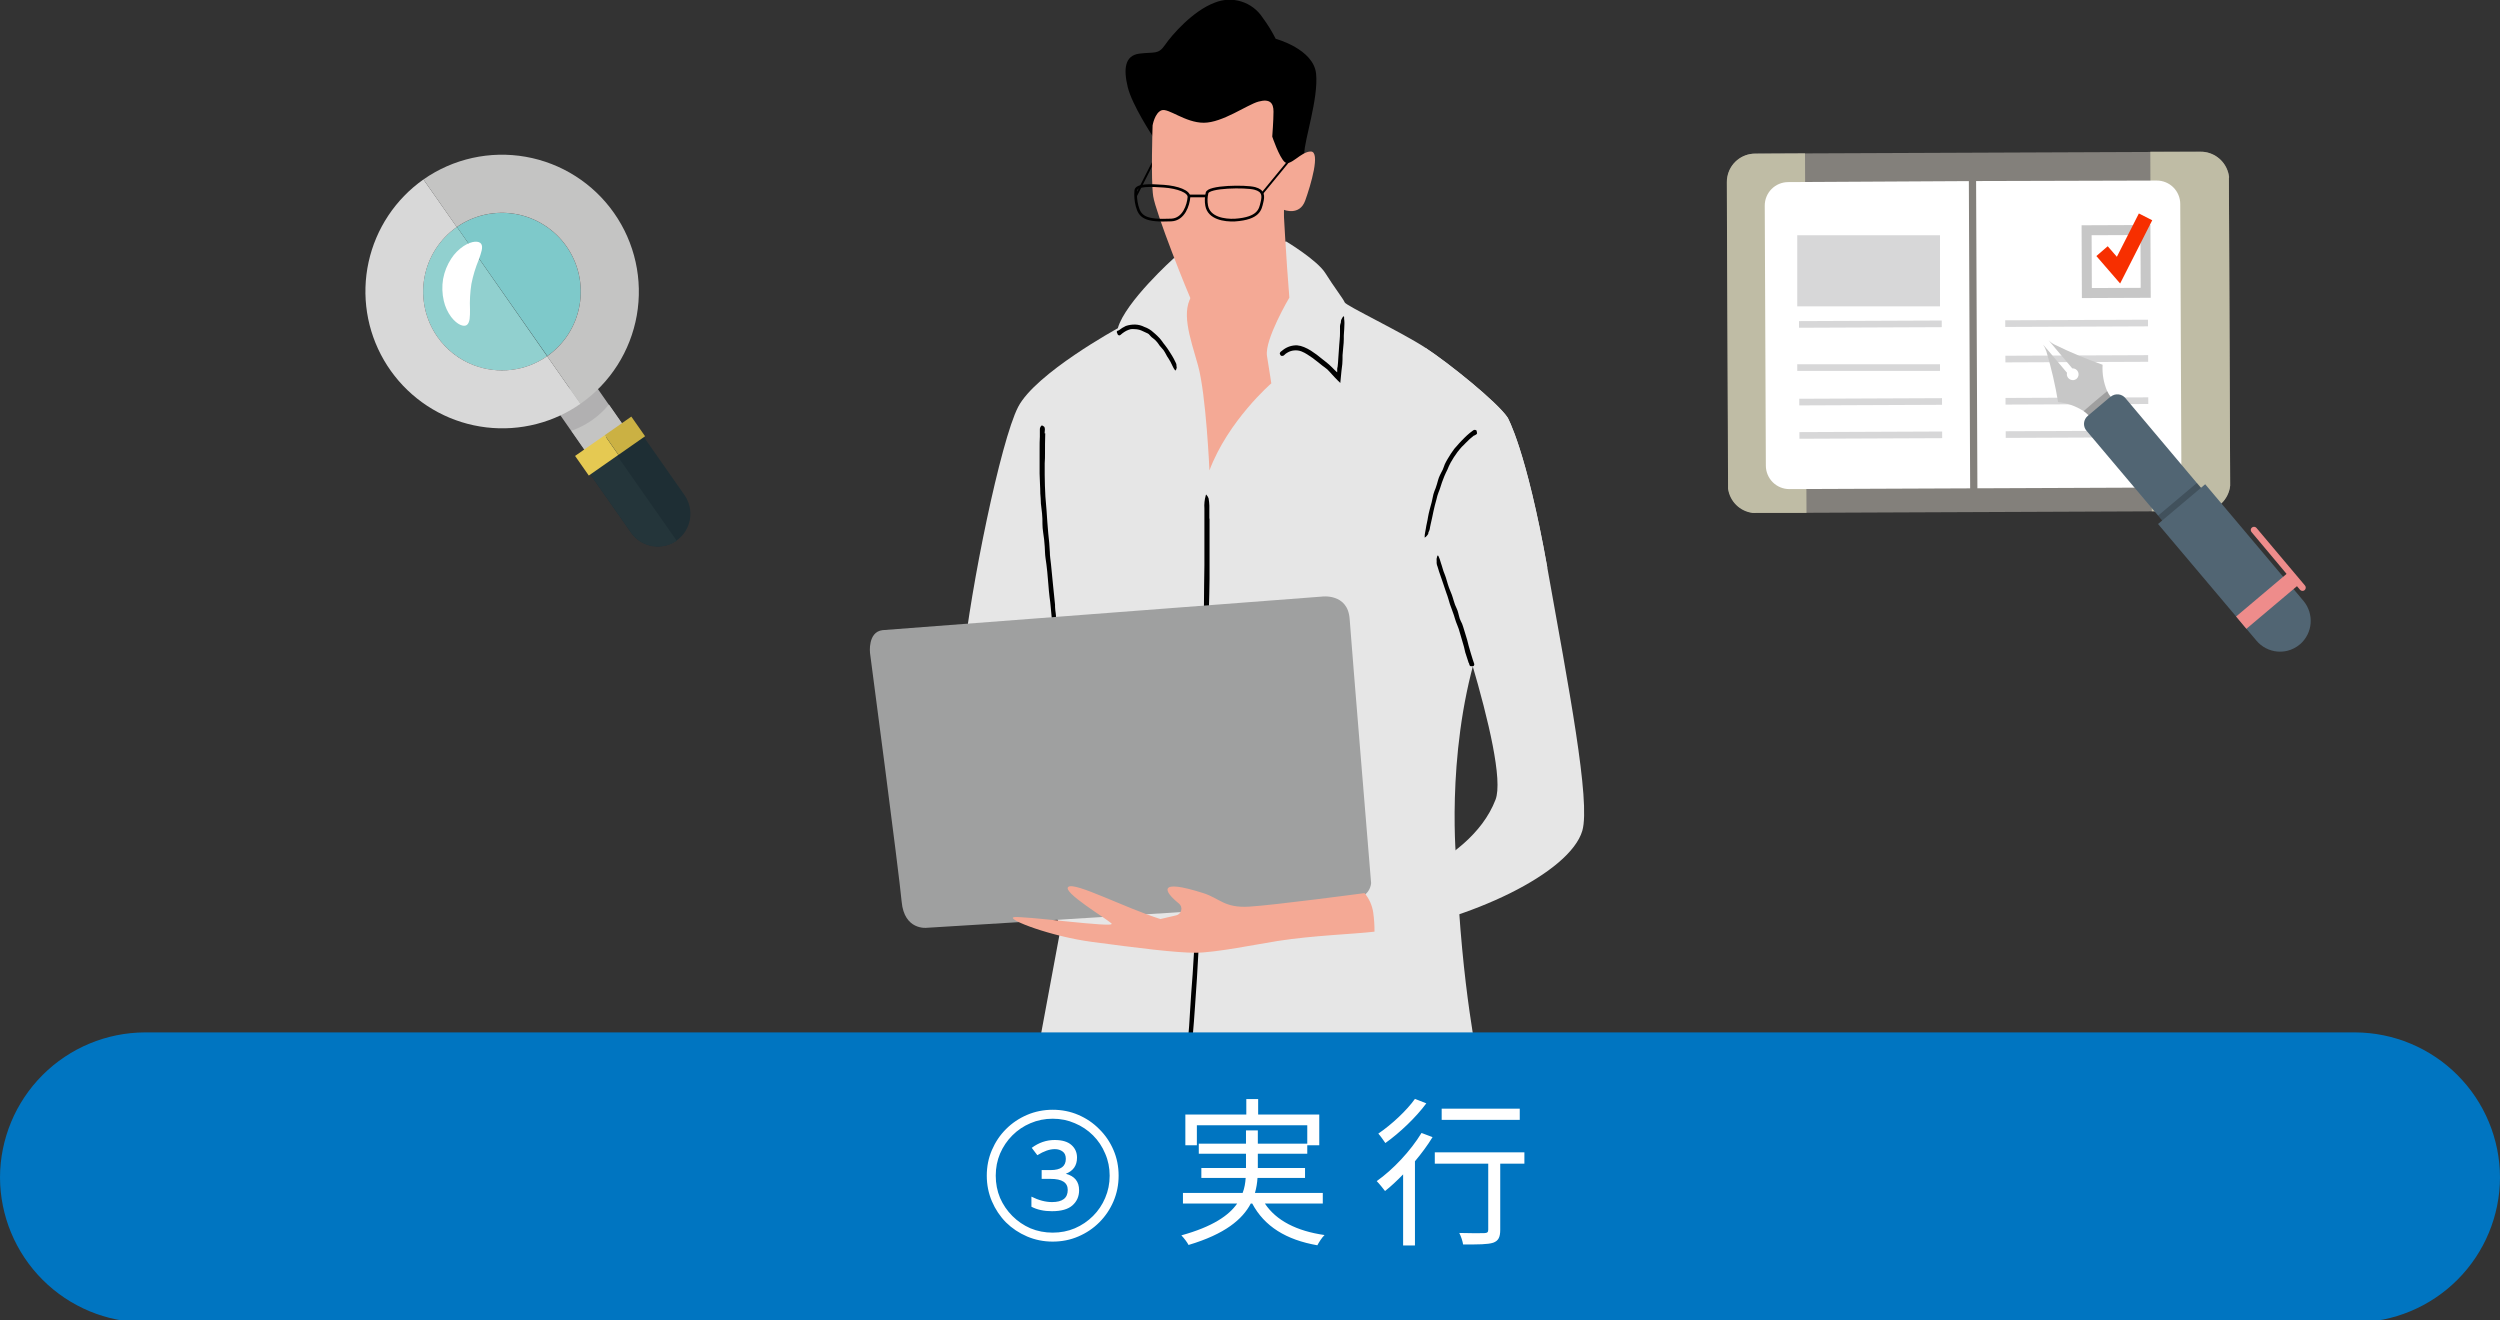
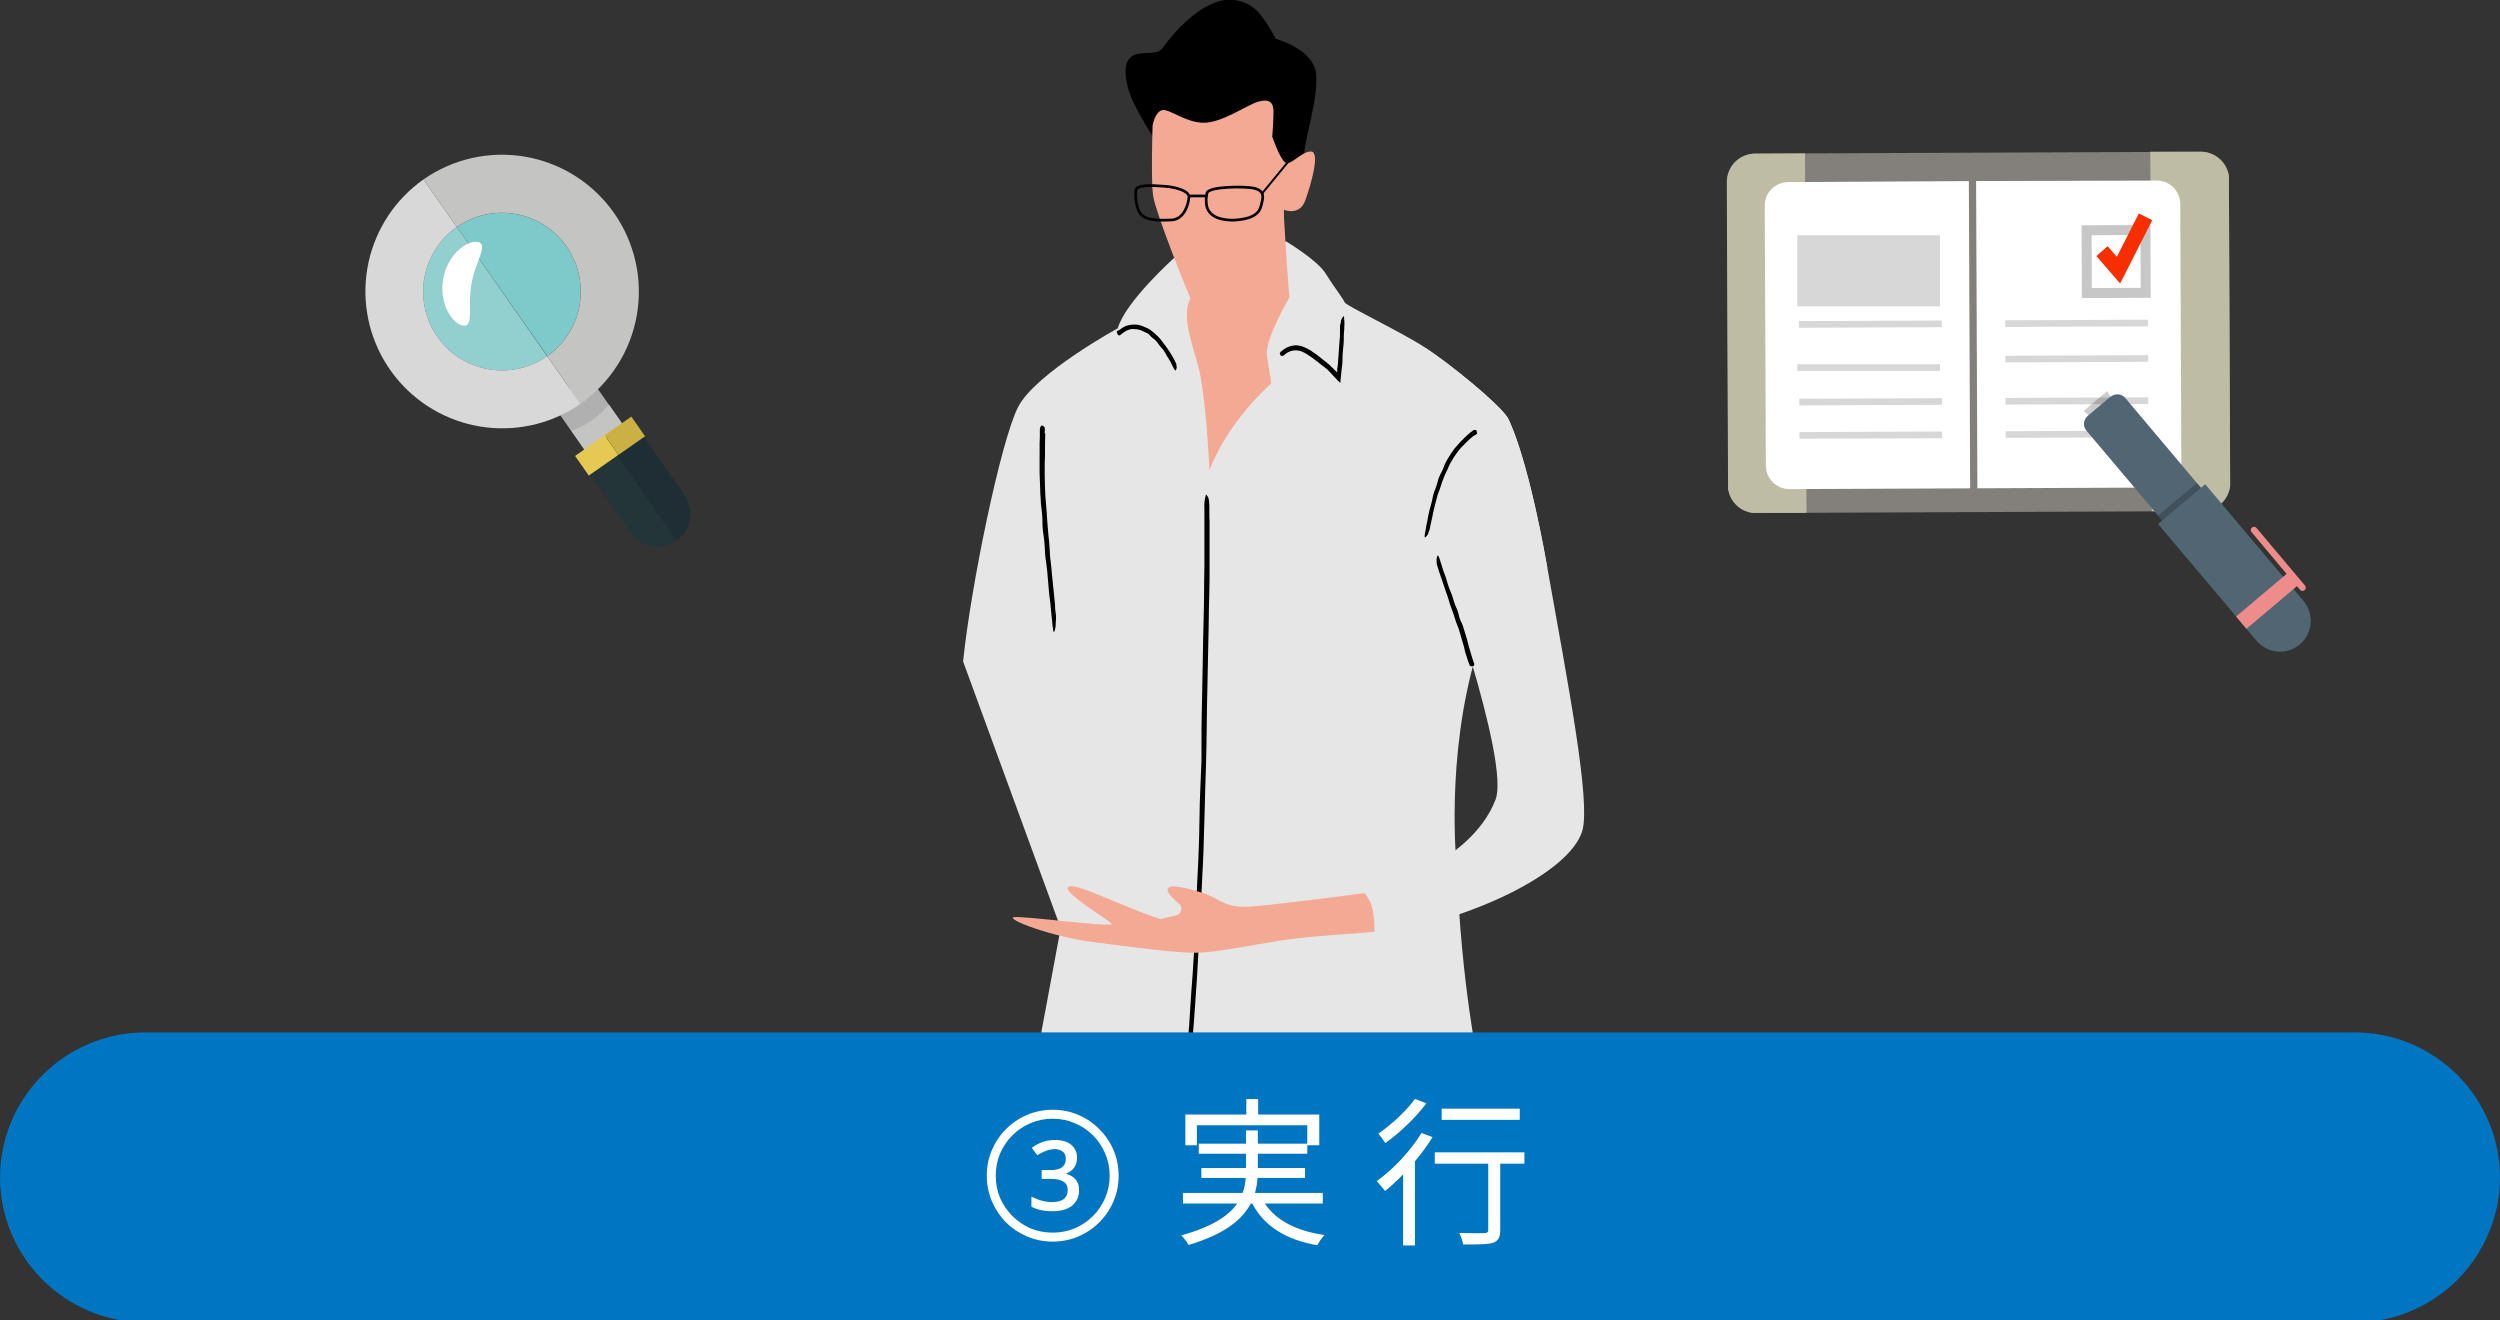
<svg xmlns="http://www.w3.org/2000/svg" width="500" height="264" viewBox="0 0 500 264" fill="none">
  <rect x="0" y="0" width="500" height="264" fill="#333333" stroke="none" />
  <g clip-path="url(#clip0)">
    <path d="M91.35 45.41C87.925 47.808 85.592 51.468 84.865 55.585C84.139 59.702 85.078 63.94 87.475 67.365C89.873 70.79 93.533 73.123 97.65 73.85C101.767 74.576 106.005 73.638 109.43 71.24V71.24L91.39 45.39L91.35 45.41Z" fill="#91D0CF" />
    <path d="M113.3 49.29C110.908 45.873 107.258 43.543 103.151 42.812C99.044 42.081 94.815 43.008 91.39 45.39L109.46 71.21C112.873 68.81 115.194 65.154 115.914 61.044C116.634 56.935 115.694 52.707 113.3 49.29V49.29Z" fill="#7EC9CA" />
    <path d="M117.26 74.48L126.26 87.39L118.75 92.64L109.75 79.73L110.3 79.53L110.53 79.43L110.82 79.32L111.2 79.15L111.35 79.07C111.48 79.01 111.61 78.96 111.73 78.89C111.827 78.852 111.921 78.805 112.01 78.75H112.12C112.232 78.697 112.339 78.633 112.44 78.56L112.7 78.42H112.79L113.07 78.23L113.24 78.13L113.82 77.76C113.924 77.697 114.022 77.624 114.11 77.54L114.29 77.42L114.45 77.29C114.62 77.16 114.78 77.02 114.93 76.89L115.17 76.69L115.39 76.49L115.52 76.38C115.595 76.302 115.676 76.228 115.76 76.16C115.772 76.154 115.783 76.145 115.791 76.135C115.8 76.125 115.806 76.113 115.81 76.1L115.95 75.96C116.005 75.908 116.055 75.851 116.1 75.79C116.167 75.74 116.224 75.68 116.27 75.61C116.27 75.61 116.27 75.61 116.33 75.61C116.385 75.562 116.435 75.508 116.48 75.45C116.545 75.388 116.606 75.322 116.66 75.25L116.79 75.11C116.79 75.11 116.79 75.06 116.85 75.03C116.91 75 117.21 74.48 117.26 74.48Z" fill="#B1B0B1" />
    <path d="M121.78 80.9L130.78 93.81L123.28 99.06L114.28 86.15C117.218 85.123 119.816 83.307 121.79 80.9H121.78Z" fill="#C4C4C3" />
    <path d="M93.38 64.99C92.77 65.44 91.47 64.99 90.23 63.39C89.526 62.432 89.025 61.339 88.76 60.18C88.424 58.74 88.377 57.248 88.62 55.79C88.887 54.338 89.441 52.955 90.25 51.72C90.897 50.723 91.741 49.869 92.73 49.21C94.45 48.11 95.82 48.15 96.24 48.78C96.66 49.41 96.24 50.57 95.76 51.92C95.105 53.49 94.609 55.121 94.28 56.79C94.018 58.473 93.924 60.178 94 61.88C94 63.33 94 64.48 93.38 64.99Z" fill="white" />
    <path d="M135.3 108.12C133.879 109.113 132.122 109.503 130.414 109.203C128.706 108.903 127.187 107.938 126.19 106.52L115.61 91.4L126.32 83.9L136.9 99.02C137.893 100.44 138.282 102.195 137.982 103.901C137.682 105.607 136.717 107.124 135.3 108.12V108.12Z" fill="#1E2E34" />
    <path d="M121 87.66L135.33 108.14C134.842 108.486 134.307 108.759 133.74 108.95L133.59 109C132.55 109.339 131.441 109.41 130.367 109.208C129.292 109.005 128.285 108.534 127.44 107.84C126.971 107.466 126.56 107.024 126.22 106.53L115.64 91.41L121 87.66Z" fill="#24353A" />
    <path d="M120.931 87.049L115.014 91.186L117.759 95.112L123.676 90.975L120.931 87.049Z" fill="#E5C952" />
    <path d="M126.264 83.317L120.947 87.037L123.699 90.97L129.016 87.249L126.264 83.317Z" fill="#CBB143" />
    <path d="M87.48 67.36C89.273 69.939 91.804 71.915 94.74 73.03C97.149 73.957 99.748 74.278 102.31 73.964C104.872 73.65 107.317 72.711 109.43 71.23L116.09 80.76C114.826 81.646 113.487 82.422 112.09 83.08C105.889 85.984 98.825 86.461 92.29 84.415C85.756 82.37 80.224 77.951 76.786 72.029C73.348 66.108 72.252 59.113 73.715 52.423C75.178 45.734 79.094 39.836 84.69 35.89L91.36 45.41C89.664 46.596 88.218 48.105 87.105 49.85C85.992 51.596 85.234 53.543 84.874 55.581C84.513 57.62 84.558 59.709 85.005 61.73C85.453 63.751 86.293 65.664 87.48 67.36V67.36Z" fill="#D8D8D8" />
    <path d="M122.82 42.62C118.656 36.672 112.299 32.621 105.149 31.358C97.998 30.096 90.639 31.726 84.69 35.89V35.89L91.35 45.41C94.775 43.012 99.013 42.074 103.13 42.8C107.247 43.527 110.907 45.86 113.305 49.285C115.702 52.71 116.641 56.948 115.914 61.065C115.188 65.182 112.855 68.842 109.43 71.24V71.24L116.09 80.76C119.037 78.698 121.548 76.076 123.482 73.043C125.415 70.01 126.731 66.626 127.356 63.084C127.981 59.542 127.902 55.912 127.124 52.401C126.346 48.889 124.883 45.566 122.82 42.62V42.62Z" fill="#C4C4C3" />
    <path d="M445.78 36L446.03 96.57C446.03 96.76 446.03 96.95 446.03 97.15C446.015 97.325 445.988 97.499 445.95 97.67C445.652 98.972 444.919 100.134 443.871 100.963C442.824 101.792 441.526 102.239 440.19 102.23L351.51 102.6C350.11 102.631 348.747 102.155 347.67 101.26C346.593 100.365 345.876 99.112 345.65 97.73C345.644 97.63 345.644 97.53 345.65 97.43C345.635 97.284 345.635 97.136 345.65 96.99L345.4 36.42C345.401 35.657 345.555 34.903 345.852 34.2C346.15 33.498 346.585 32.863 347.132 32.331C347.679 31.8 348.327 31.384 349.038 31.107C349.749 30.83 350.508 30.699 351.27 30.72L439.95 30.35H440.58C440.79 30.35 440.98 30.4 441.19 30.44C442.314 30.659 443.349 31.205 444.162 32.012C444.976 32.818 445.532 33.848 445.76 34.97C445.793 35.108 445.816 35.249 445.83 35.39C445.76 35.61 445.78 35.8 445.78 36Z" fill="#83807B" />
    <path d="M361 30.68L361.3 102.58H351.23C350.98 102.6 350.729 102.6 350.48 102.58C349.249 102.422 348.104 101.862 347.224 100.987C346.343 100.111 345.776 98.97 345.61 97.74C345.604 97.64 345.604 97.54 345.61 97.44C345.595 97.294 345.595 97.146 345.61 97L345.36 36.43C345.361 36.057 345.398 35.686 345.47 35.32C345.714 34.031 346.4 32.868 347.409 32.03C348.418 31.192 349.688 30.733 351 30.73L361 30.68Z" fill="#BFBCA5" />
    <path d="M445.78 36L446.03 96.57C446.03 96.76 446.03 96.95 446.03 97.15C445.885 98.541 445.233 99.83 444.198 100.771C443.163 101.711 441.818 102.238 440.42 102.25H430.36L430.06 30.35H440.12C440.455 30.349 440.789 30.376 441.12 30.43C442.267 30.63 443.325 31.178 444.152 31.999C444.978 32.82 445.532 33.874 445.74 35.02C445.771 35.152 445.791 35.285 445.8 35.42C445.76 35.61 445.78 35.8 445.78 36Z" fill="#BFBCA5" />
    <path d="M393.77 36.22L394.03 97.67L357.89 97.82C357.273 97.823 356.661 97.704 356.09 97.47C355.518 97.236 354.999 96.892 354.561 96.458C354.122 96.023 353.774 95.506 353.535 94.937C353.297 94.368 353.172 93.757 353.17 93.14L352.95 41.14C352.946 40.523 353.064 39.91 353.297 39.338C353.531 38.767 353.874 38.246 354.309 37.808C354.744 37.369 355.261 37.021 355.831 36.783C356.401 36.545 357.012 36.421 357.63 36.42L393.77 36.22Z" fill="white" />
    <path d="M395.22 36.21L395.48 97.66L431.62 97.51C432.721 97.502 433.783 97.105 434.62 96.39C435.139 95.945 435.554 95.392 435.839 94.771C436.124 94.149 436.271 93.474 436.27 92.79L436.05 40.79C436.049 40.172 435.926 39.561 435.687 38.991C435.449 38.422 435.101 37.904 434.662 37.47C434.224 37.035 433.704 36.691 433.132 36.458C432.56 36.224 431.948 36.106 431.33 36.11L395.22 36.21Z" fill="white" />
    <path d="M388 47.05H359.45V61.27H388V47.05Z" fill="#D7D7D8" />
    <path d="M388.347 64.103L359.797 64.222L359.803 65.552L388.353 65.433L388.347 64.103Z" fill="#D7D7D8" />
    <path d="M388 72.85H359.45V74.18H388V72.85Z" fill="#D7D7D8" />
    <path d="M388.402 79.632L359.853 79.752L359.858 81.082L388.408 80.962L388.402 79.632Z" fill="#D7D7D8" />
    <path d="M388.43 86.302L359.88 86.422L359.886 87.752L388.436 87.632L388.43 86.302Z" fill="#D7D7D8" />
    <path d="M429.596 63.94L401.046 64.059L401.052 65.389L429.602 65.27L429.596 63.94Z" fill="#D7D7D8" />
    <path d="M429.626 71.03L401.076 71.149L401.082 72.479L429.632 72.36L429.626 71.03Z" fill="#D7D7D8" />
    <path d="M429.651 79.469L401.102 79.589L401.107 80.919L429.657 80.799L429.651 79.469Z" fill="#D7D7D8" />
    <path d="M429.689 86.129L401.139 86.249L401.145 87.579L429.694 87.459L429.689 86.129Z" fill="#D7D7D8" />
    <path d="M429.091 46.002L417.321 46.051L417.373 58.611L429.143 58.562L429.091 46.002Z" stroke="#C7C7C7" stroke-width="2" stroke-miterlimit="10" />
    <path d="M420.41 50.23L423.7 54.03L429.11 43.37" stroke="#F72F00" stroke-width="3" stroke-miterlimit="10" />
-     <path d="M417.88 83.24C417.832 83.179 417.778 83.122 417.72 83.07C417.42 82.75 417.084 82.465 416.72 82.22C415.187 81.223 413.439 80.606 411.62 80.42C411.053 77.012 410.275 73.642 409.29 70.33C409.138 69.832 408.912 69.361 408.62 68.93L409.62 70.08L413.4 74.55C413.359 74.721 413.355 74.9 413.391 75.072C413.427 75.245 413.501 75.407 413.607 75.548C413.713 75.689 413.849 75.804 414.005 75.886C414.162 75.967 414.334 76.013 414.51 76.02C414.57 76.03 414.631 76.03 414.69 76.02V76.02C414.836 76.012 414.977 75.967 415.1 75.89C415.171 75.861 415.238 75.824 415.3 75.78C415.491 75.617 415.626 75.398 415.686 75.153C415.746 74.909 415.727 74.653 415.633 74.42C415.539 74.186 415.375 73.989 415.162 73.854C414.95 73.72 414.701 73.655 414.45 73.67L409.71 68.05C410.081 68.414 410.506 68.717 410.97 68.95C414.072 70.47 417.261 71.805 420.52 72.95C420.409 74.772 420.728 76.594 421.45 78.27C421.629 78.662 421.854 79.031 422.12 79.37C422.161 79.434 422.208 79.495 422.26 79.55L420.05 81.42L417.88 83.24Z" fill="#C7C7C7" />
    <path opacity="0.2" d="M417.88 83.24C417.832 83.179 417.779 83.122 417.72 83.07C417.42 82.75 417.084 82.465 416.72 82.22L419.04 80.22L421.45 78.22C421.629 78.612 421.854 78.981 422.12 79.32C422.161 79.384 422.208 79.445 422.26 79.5L420.05 81.37L417.88 83.24Z" fill="#040000" />
    <path d="M439.42 112.36L432.71 104.42L432.44 104.09L417.31 86.16C417.126 85.948 416.987 85.701 416.901 85.434C416.814 85.167 416.782 84.885 416.806 84.605C416.83 84.326 416.911 84.053 417.042 83.805C417.173 83.557 417.352 83.338 417.57 83.16L422.12 79.32H422.17C422.596 78.981 423.137 78.822 423.679 78.876C424.22 78.93 424.719 79.194 425.07 79.61L439.38 96.61L440.19 97.56L447.19 105.83L443.4 109.03L439.42 112.36Z" fill="#516573" />
    <path opacity="0.2" d="M439.385 96.585L431.629 103.117L432.705 104.394L440.461 97.863L439.385 96.585Z" fill="#040000" />
    <path d="M455.47 130.31C453.843 130.166 452.339 129.382 451.29 128.13L449.29 125.76L447.23 123.3L431.61 104.8L432.45 104.09L436.4 100.76L440.2 97.56L441.04 96.85L456.65 115.37L458.71 117.82L460.71 120.2C461.741 121.441 462.249 123.035 462.126 124.644C462.003 126.253 461.258 127.751 460.05 128.82L459.97 128.88C459.235 129.501 458.365 129.943 457.43 130.17C456.787 130.316 456.127 130.363 455.47 130.31V130.31Z" fill="#516573" />
    <path d="M449.28 125.76L447.22 123.3L452 119.27L457.34 114.76L457.47 114.65L459.55 117.1L449.28 125.76Z" fill="#EE8C8B" />
    <path d="M460 117.95L459.38 117.22L457.31 114.77L450.31 106.42C450.253 106.357 450.209 106.282 450.182 106.201C450.154 106.121 450.143 106.035 450.15 105.95C450.156 105.865 450.18 105.782 450.22 105.706C450.259 105.631 450.314 105.564 450.38 105.51C450.51 105.4 450.679 105.345 450.849 105.358C451.02 105.372 451.178 105.451 451.29 105.58L461 117.11C461.055 117.176 461.097 117.252 461.123 117.333C461.148 117.415 461.158 117.501 461.15 117.587C461.143 117.672 461.119 117.755 461.079 117.831C461.04 117.907 460.986 117.975 460.92 118.03C460.854 118.085 460.778 118.127 460.697 118.153C460.615 118.179 460.529 118.188 460.443 118.181C460.358 118.173 460.275 118.149 460.199 118.109C460.123 118.07 460.055 118.016 460 117.95V117.95Z" fill="#EE8C8B" />
    <path d="M287.83 270.24C294.55 239.29 292.49 222.51 292.49 222.51L292.02 213.42L209.51 227.73C209.51 227.73 197.57 302.82 196.83 321.48C196.09 340.14 197.3 342.48 215.1 356.53C227.74 366.53 243.1 383.59 256.74 400.2C255.23 430.86 252.96 459.54 252.96 459.54C256.69 461.4 262.66 459.85 262.66 459.85C262.66 459.85 265.74 441.8 269.59 416.25C273.83 421.69 277.69 426.76 280.97 431.13C283.763 428.907 286.041 426.106 287.65 422.92C287.65 422.92 281.26 413.92 271.82 401.13C272.18 398.61 272.55 396.06 272.91 393.46C278.14 356.48 281.12 301.2 287.83 270.24ZM219.83 334.35C210.47 323.42 245.21 270.16 247.07 267.35C248.89 275.35 258.64 320.07 257.97 364.35C257.88 369.93 257.72 375.86 257.5 381.92C245.41 365.85 231.57 348.02 219.86 334.35H219.83Z" fill="#323C46" />
    <path d="M291.31 172.9C291.31 172.9 289.08 151.52 295.31 130.63L309.46 113.48C305.24 89.86 301.51 83.48 301.51 83.48C299.4 80.37 289.82 72.66 285.1 69.56C280.38 66.46 269.18 61.13 268.94 60.48C268.7 59.83 266.7 57.25 265.08 54.64C263.46 52.03 257.25 48.3 257.25 48.3L234.75 51.65C234.75 51.65 225.05 60.36 223.56 65.65C223.56 65.65 207.1 74.65 203.62 81.4C200.14 88.15 194.1 117.62 192.62 132.29L212.14 185.62L204.68 225.78C204.68 225.78 215.5 231.37 223.68 232.87C228.524 233.774 233.531 232.983 237.86 230.63C237.86 230.63 252.4 235.48 262.1 233.63C271.8 231.78 279.1 215.36 285.84 215.73C289.43 215.93 292.6 220.59 292.7 224.5C292.78 227.26 293.16 228.8 293.75 227.93C295.42 225.5 296.26 217.73 296.14 216.6C295.56 211.29 292.37 198.37 291.31 172.9Z" fill="#E6E6E6" />
    <path d="M285.1 69.59C289.82 72.69 299.4 80.4 301.51 83.51C301.51 83.51 305.24 89.85 309.46 113.51C313.68 137.17 318.16 160.32 316.46 166.16C313.97 174.55 294.33 184.07 274.93 187.05C274.93 187.05 274.93 181.14 272.93 178.66C272.93 178.66 293.82 173.66 299.1 159.95C302.1 152.24 287.42 111.21 287.42 111.21L285.1 69.59Z" fill="#E6E6E6" />
    <path d="M256.65 40.87C256.65 40.87 257.25 52.18 257.87 59.52C257.87 59.52 252.87 67.97 253.4 71.2C253.93 74.43 254.26 76.67 254.26 76.67C254.26 76.67 245.63 84.13 241.89 94.08C241.89 94.08 241.21 78.79 239.6 73.08C237.99 67.37 235.99 62.01 238.73 58.65L256.65 40.87Z" fill="#F4A995" />
-     <path d="M227.13 39.31L231.31 31.08" stroke="black" stroke-width="0.4" stroke-miterlimit="10" />
    <path d="M260.86 30.67C260.86 28.06 263.71 19.73 263.22 14.76C262.73 9.79 255.14 7.76 255.14 7.76C254.39 6.28 253.517 4.865 252.53 3.53C251.531 1.994 250.028 0.855 248.28 0.307C246.531 -0.24 244.647 -0.162 242.95 0.53C238.6 2.14 234.37 6.99 233.01 8.98C231.65 10.97 230.9 10.35 227.91 10.72C224.92 11.09 224.68 13.83 225.55 17.43C226.42 21.03 230.55 27.26 230.55 27.26C230.55 27.26 241.5 35.62 249.72 35.68C257.94 35.74 260.39 33.24 260.66 32.56C260.821 31.944 260.889 31.306 260.86 30.67V30.67Z" fill="black" />
    <path d="M230.52 25.08C230.52 25.08 230.15 36.02 230.64 39.25C231.13 42.48 237.36 58.25 238.64 60.88C239.92 63.51 246.72 63 247.71 62.25C248.7 61.5 254.71 53.42 255.8 48.7C256.427 46.51 256.763 44.248 256.8 41.97C256.8 41.97 259.92 43.23 261.04 40.12C262.16 37.01 264.15 30.3 262.16 30.3C260.17 30.3 258.06 33.41 256.94 32.41C255.82 31.41 254.45 27.32 254.45 27.32C254.45 27.32 254.7 24.08 254.7 22.32C254.7 20.56 253.95 19.71 251.7 20.32C249.45 20.93 244.5 24.55 240.76 24.55C237.02 24.55 233.68 21.55 232.31 22.06C230.94 22.57 230.52 25.08 230.52 25.08Z" fill="#F4A995" />
    <path d="M227.16 38.07C227.066 39.113 227.151 40.165 227.41 41.18C227.99 43.4 229.07 44.24 234.27 44C236.76 43.88 237.67 41 237.79 39.44C237.88 38.29 235.51 37.44 232.79 37.24C230.07 37.04 227.35 36.95 227.16 38.07Z" stroke="black" stroke-width="0.54" stroke-miterlimit="10" />
    <path d="M241.4 38.63C241.205 39.443 241.181 40.288 241.33 41.11C241.78 43.66 244.9 44.11 246.95 44.02C251.87 43.69 252.06 41.8 252.38 40.5C252.7 39.2 252.75 38.16 250.95 37.68C249.15 37.2 241.54 37.27 241.4 38.63Z" stroke="black" stroke-width="0.54" stroke-miterlimit="10" />
    <path d="M252.45 38.66L258.56 31.22" stroke="black" stroke-width="0.4" stroke-miterlimit="10" />
    <path d="M237.86 39.19H241.34" stroke="black" stroke-width="0.54" stroke-miterlimit="10" />
    <path d="M223.7 66.12C224.147 65.747 224.642 65.434 225.17 65.19C225.773 64.991 226.405 64.896 227.04 64.91C227.674 64.931 228.295 65.091 228.86 65.38C229.542 65.611 230.166 65.986 230.69 66.48C230.92 66.7 231.2 66.89 231.41 67.12C231.783 67.46 232.118 67.839 232.41 68.25C232.593 68.529 232.794 68.796 233.01 69.05C233.369 69.515 233.703 69.999 234.01 70.5C234.28 70.95 234.58 71.37 234.81 71.84L234.87 71.98C234.943 72.151 235.027 72.319 235.12 72.48C235.252 72.681 235.315 72.92 235.3 73.16C235.294 73.193 235.294 73.227 235.3 73.26C235.41 73.46 235.3 73.73 235.21 73.97C235.21 73.97 235.13 74.05 235.09 74.1C235.052 74.085 235.017 74.061 234.99 74.03C234.894 73.906 234.807 73.776 234.73 73.64C234.62 73.43 234.59 73.35 234.46 73.11C234.245 72.612 233.988 72.133 233.69 71.68C233.502 71.422 233.338 71.148 233.2 70.86C233.042 70.551 232.861 70.253 232.66 69.97L231.94 69.15C231.76 68.92 231.63 68.66 231.44 68.45C231.206 68.156 230.933 67.893 230.63 67.67C230.453 67.555 230.291 67.418 230.15 67.26C229.96 67.08 229.82 66.83 229.59 66.71C229.36 66.59 229.13 66.51 228.92 66.4C228.71 66.29 228.48 66.21 228.27 66.1C227.848 65.927 227.396 65.836 226.94 65.83C226.684 65.805 226.426 65.805 226.17 65.83C225.855 65.906 225.55 66.016 225.26 66.16C224.994 66.303 224.74 66.467 224.5 66.65C224.358 66.749 224.224 66.859 224.1 66.98C224.036 67.043 223.95 67.079 223.86 67.079C223.77 67.079 223.684 67.043 223.62 66.98C223.62 66.98 223.57 66.98 223.56 66.92C223.483 66.776 223.42 66.625 223.37 66.47C223.37 66.38 223.37 66.33 223.37 66.26L223.65 66.06L223.7 66.12Z" fill="black" />
    <path d="M293.75 132.63C293.52 131.91 293.3 131.23 293.05 130.47C292.95 130.12 292.89 129.75 292.8 129.39C292.71 129.03 292.55 128.54 292.44 128.15C292.21 127.34 291.96 126.52 291.75 125.8C291.59 125.32 291.38 124.87 291.21 124.4C291.04 123.93 290.93 123.52 290.79 123.07L290.35 121.84C290.09 121.187 289.869 120.519 289.69 119.84C289.58 119.39 289.4 118.97 289.25 118.53C288.99 117.77 288.73 117.01 288.48 116.25C288.23 115.49 288.01 114.88 287.79 114.25C287.765 114.181 287.745 114.111 287.73 114.04C287.65 113.79 287.6 113.61 287.5 113.3C287.363 112.985 287.305 112.642 287.33 112.3C287.345 112.255 287.345 112.205 287.33 112.16C287.291 111.845 287.333 111.525 287.45 111.23C287.45 111.18 287.54 111.13 287.58 111.08C287.619 111.115 287.653 111.155 287.68 111.2C287.77 111.4 287.86 111.6 287.94 111.81L288.19 112.62C288.46 113.35 288.6 114.11 288.92 114.82C289.089 115.241 289.232 115.672 289.35 116.11C289.5 116.59 289.63 117.11 289.8 117.54C289.97 117.97 290.24 118.63 290.38 118.99C290.52 119.35 290.62 119.79 290.75 120.18C290.898 120.708 291.095 121.22 291.34 121.71C291.475 121.998 291.578 122.3 291.65 122.61C291.76 122.98 291.83 123.36 291.95 123.73C292.07 124.1 292.27 124.41 292.41 124.73C292.55 125.05 292.65 125.45 292.77 125.81C292.98 126.52 293.19 127.18 293.43 127.97C293.5 128.26 293.65 128.86 293.74 129.19C293.9 129.75 294.03 130.19 294.16 130.64L294.56 131.94C294.64 132.17 294.7 132.33 294.81 132.67C294.857 132.764 294.87 132.871 294.846 132.974C294.822 133.076 294.764 133.167 294.68 133.23C294.68 133.23 294.63 133.23 294.61 133.23C294.444 133.255 294.276 133.255 294.11 133.23C294.01 133.23 293.96 133.09 293.9 133.01L293.77 132.56L293.75 132.63Z" fill="black" />
    <path d="M294.82 87.08C294.221 87.537 293.659 88.043 293.14 88.59C292.89 88.88 292.59 89.12 292.33 89.4C292.07 89.68 291.77 90.07 291.5 90.4C290.999 91.077 290.541 91.785 290.13 92.52C289.889 92.97 289.675 93.434 289.49 93.91C289.29 94.36 289.04 94.77 288.87 95.23C288.7 95.69 288.59 95.98 288.39 96.49C288.16 97.16 287.98 97.85 287.7 98.49C287.528 98.931 287.394 99.386 287.3 99.85C287.09 100.66 286.84 101.45 286.69 102.27C286.54 103.09 286.37 103.74 286.22 104.46L286.17 104.67L286 105.48C285.973 105.834 285.864 106.176 285.68 106.48C285.671 106.53 285.671 106.58 285.68 106.63C285.63 106.95 285.33 107.16 285.13 107.42C285.13 107.42 285.01 107.42 284.94 107.49C284.87 107.56 284.94 107.38 284.94 107.34C284.94 107.11 284.94 106.87 285 106.64C285.06 106.41 285.1 106.11 285.16 105.76C285.27 104.96 285.5 104.18 285.61 103.38C285.67 102.9 285.82 102.45 285.92 101.98C286.02 101.51 286.21 100.98 286.33 100.47C286.45 99.96 286.59 99.26 286.68 98.86C286.77 98.46 286.98 98.03 287.13 97.62C287.28 97.21 287.48 96.53 287.63 95.97C287.721 95.646 287.841 95.331 287.99 95.03C288.16 94.65 288.37 94.3 288.55 93.93C288.73 93.56 288.81 93.18 288.97 92.82C289.13 92.46 289.35 92.11 289.55 91.75C289.95 91.058 290.391 90.39 290.87 89.75L291.75 88.75C292.13 88.36 292.47 87.95 292.87 87.58C293.22 87.228 293.587 86.895 293.97 86.58L294.63 86.08C294.719 86.008 294.831 85.968 294.945 85.968C295.06 85.968 295.171 86.008 295.26 86.08C295.26 86.08 295.32 86.08 295.32 86.14C295.32 86.31 295.41 86.48 295.41 86.63C295.41 86.78 295.32 86.79 295.27 86.87L294.88 87.11L294.82 87.08Z" fill="black" />
    <path d="M256.68 69.93C257.474 69.335 258.449 69.031 259.44 69.07C259.912 69.114 260.375 69.232 260.81 69.42C261.286 69.618 261.744 69.856 262.18 70.13C262.98 70.645 263.745 71.213 264.47 71.83C264.91 72.19 265.38 72.52 265.8 72.9C266.22 73.28 266.59 73.65 266.96 74.03L267.33 74.38C267.36 74.415 267.398 74.442 267.44 74.46V74.46C267.44 74.38 267.44 74.32 267.44 74.26V73.9C267.44 73.75 267.44 73.58 267.52 73.36C267.6 72.85 267.61 72.36 267.65 71.81C267.72 70.9 267.78 69.99 267.84 69.08C267.9 68.17 268 67.48 268 66.66C268 66.6 268 66.47 268 66.42C268 66.13 268 65.84 268 65.54C267.98 65.168 268.042 64.796 268.18 64.45C268.185 64.397 268.185 64.343 268.18 64.29C268.18 63.93 268.44 63.66 268.59 63.35C268.59 63.35 268.71 63.28 268.76 63.25C268.784 63.298 268.805 63.348 268.82 63.4C268.82 63.66 268.82 63.91 268.87 64.16C268.92 64.41 268.87 64.75 268.87 65.16C268.87 66.04 268.72 66.91 268.76 67.8C268.757 68.315 268.723 68.829 268.66 69.34C268.61 69.9 268.56 70.34 268.51 71.03C268.51 71.48 268.51 72.36 268.46 72.81C268.41 73.26 268.34 73.75 268.29 74.22C268.23 74.86 268.19 75.3 268.06 76.59L267.58 76.13C267.16 75.73 266.58 75.07 266.35 74.83C266.12 74.59 265.78 74.17 265.46 73.88C265.14 73.59 264.79 73.38 264.46 73.12L263.46 72.32C262.826 71.799 262.158 71.322 261.46 70.89C261.092 70.648 260.7 70.443 260.29 70.28C259.812 70.098 259.298 70.033 258.79 70.09C258.33 70.134 257.886 70.281 257.49 70.52C257.259 70.641 257.049 70.8 256.87 70.99C256.799 71.07 256.707 71.128 256.605 71.158C256.502 71.188 256.393 71.189 256.29 71.16H256.2C256.091 71.03 256.006 70.881 255.95 70.72C255.95 70.61 256.04 70.49 256.1 70.38C256.25 70.25 256.41 70.13 256.58 70.01L256.68 69.93Z" fill="black" />
    <path d="M209.05 86.66C209 88 209 89.34 209 90.66C209 91.18 209 92.05 208.94 92.66C208.94 93.42 208.94 94.19 208.94 94.96C208.94 96.41 209.01 97.86 209.08 99.32C209.15 100.09 209.24 101.15 209.3 101.96C209.36 102.77 209.41 103.62 209.47 104.45C209.53 105.28 209.59 105.92 209.66 106.76C209.8 107.99 209.92 109.2 209.97 110.43C209.97 111.25 210.12 112.06 210.2 112.87L210.62 117.15L211.01 120.97C211.01 121.08 211.01 121.25 211.01 121.35C211.01 121.81 211.1 122.23 211.15 122.72C211.23 123.301 211.23 123.889 211.15 124.47C211.141 124.553 211.141 124.637 211.15 124.72C211.15 125.237 211.066 125.75 210.9 126.24C210.9 126.31 210.8 126.36 210.75 126.42C210.715 126.343 210.688 126.263 210.67 126.18C210.6 125.75 210.53 125.31 210.49 125.01C210.49 124.49 210.4 124.01 210.34 123.5C210.18 122.14 210.13 120.76 209.91 119.4C209.79 118.61 209.76 117.79 209.68 116.98C209.6 116.17 209.53 115.27 209.45 114.34C209.37 113.41 209.21 112.34 209.1 111.58C208.99 110.82 209 110.1 208.95 109.36C208.87 108.36 208.8 107.43 208.63 106.47C208.543 105.911 208.496 105.346 208.49 104.78C208.49 104.09 208.49 103.4 208.41 102.71C208.35 102.24 208.24 101.26 208.18 100.71C208.18 99.93 208.1 99.36 208.06 98.71C208.06 97.37 207.93 96.02 207.92 94.71C207.92 94.07 207.92 93.14 207.92 92.46C207.92 91.46 207.92 90.65 207.92 89.77C207.92 88.89 207.92 88.14 207.97 87.33C207.97 86.88 207.97 86.49 207.97 85.96C207.956 85.796 207.982 85.63 208.046 85.479C208.111 85.327 208.212 85.193 208.34 85.09C208.34 85.09 208.41 85.09 208.43 85.09C208.593 85.169 208.745 85.27 208.88 85.39C208.94 85.54 208.974 85.699 208.98 85.86L208.92 86.68L209.05 86.66Z" fill="black" />
    <path d="M241.91 103.67C241.91 107.71 241.91 111.753 241.91 115.8C241.91 117.73 241.82 119.8 241.78 121.8C241.78 124.12 241.7 126.4 241.66 128.7C241.57 133.07 241.48 137.45 241.39 141.8C241.39 144.41 241.31 147.14 241.28 149.8C241.25 152.46 241.13 154.8 241.06 157.32C241 159.63 240.94 161.94 240.87 164.32C240.76 168 240.68 171.69 240.45 175.38C240.33 177.88 240.22 180.29 240.12 182.73L239.39 195.62C239.11 199.46 238.9 203.3 238.55 207.14C238.55 207.51 238.47 207.9 238.44 208.27C238.32 209.65 238.19 211.01 238.07 212.4C237.95 214.141 237.729 215.874 237.41 217.59C237.41 217.82 237.34 218.08 237.31 218.33C237.114 219.81 236.823 221.277 236.44 222.72C236.393 222.891 236.319 223.053 236.22 223.2C236.22 222.95 236.22 222.62 236.22 222.46C236.32 221.26 236.43 220.06 236.53 218.93C236.69 217.42 236.85 215.93 237.02 214.41C237.35 210.31 237.83 206.22 238.02 202.09C238.14 199.69 238.36 197.25 238.53 194.83C238.69 192.18 238.85 189.55 239.02 186.88C239.19 184.21 239.23 181.28 239.34 178.56C239.45 176.33 239.56 174.12 239.67 171.9C239.78 169 239.89 166.1 239.91 163.19C239.91 161.52 239.99 159.81 240.05 158.12C240.13 156.12 240.21 153.96 240.3 151.92C240.3 150.04 240.3 147.92 240.3 145.92C240.3 143.92 240.38 141.92 240.41 139.85C240.49 135.85 240.564 131.833 240.63 127.8C240.69 125.6 240.74 123.28 240.79 121.07C240.79 118.37 240.85 115.7 240.88 113.07V105.79C240.88 104.43 240.88 103.09 240.88 101.71C240.816 100.814 240.911 99.913 241.16 99.05C241.16 98.99 241.22 98.88 241.24 98.91C241.453 99.13 241.616 99.392 241.72 99.68C241.802 100.153 241.852 100.631 241.87 101.11V103.77L241.91 103.67Z" fill="black" />
    <path d="M237.06 238.33C237.19 239.33 237.32 240.33 237.46 241.33C237.52 241.82 237.53 242.33 237.58 242.83C237.67 243.49 237.73 244 237.8 244.56C237.94 245.66 238.08 246.75 238.27 247.84C238.38 248.5 238.55 249.15 238.68 249.84C238.81 250.53 238.91 251.08 239.02 251.71C239.13 252.34 239.26 252.86 239.4 253.42C239.62 254.33 239.83 255.23 240 256.15C240.11 256.76 240.27 257.36 240.43 257.95C240.71 258.95 240.97 260.05 241.29 261.08C241.61 262.11 241.87 262.91 242.19 263.82L242.27 264.09C242.376 264.43 242.499 264.764 242.64 265.09C242.83 265.481 242.958 265.9 243.02 266.33C243.033 266.39 243.057 266.448 243.09 266.5C243.227 266.877 243.285 267.279 243.26 267.68C243.26 267.74 243.26 267.81 243.18 267.88C243.126 267.841 243.079 267.794 243.04 267.74C242.88 267.49 242.71 267.23 242.56 266.97C242.365 266.629 242.201 266.271 242.07 265.9C241.61 264.9 241.37 263.9 240.95 262.95C240.738 262.368 240.561 261.774 240.42 261.17L239.9 259.17C239.72 258.48 239.46 257.82 239.29 257.17C239.12 256.52 239.07 256.07 238.95 255.52C238.81 254.794 238.63 254.076 238.41 253.37C238.285 252.958 238.195 252.537 238.14 252.11C238.05 251.59 238.01 251.11 237.91 250.55C237.83 250.25 237.63 249.44 237.54 249.08C237.45 248.72 237.35 248.08 237.27 247.56C237.12 246.56 236.97 245.56 236.82 244.56C236.82 244.11 236.7 243.35 236.65 242.85C236.56 242.11 236.48 241.48 236.41 240.85C236.34 240.22 236.25 239.62 236.18 239.02C236.13 238.69 236.1 238.42 236.04 238.02C236.002 237.896 236.002 237.763 236.04 237.638C236.077 237.514 236.15 237.403 236.25 237.32C236.25 237.32 236.31 237.26 236.33 237.27C236.5 237.289 236.666 237.337 236.82 237.41C236.92 237.47 236.95 237.63 237 237.75L237.06 238.38V238.33Z" fill="black" />
    <path d="M243.64 240.83C243.64 241.6 243.64 242.33 243.7 243.14C243.7 243.52 243.7 243.9 243.7 244.28C243.7 244.66 243.7 245.18 243.7 245.6C243.7 246.43 243.75 247.27 243.81 248.1C243.81 248.6 243.95 249.1 244.01 249.61C244.07 250.12 244.1 250.55 244.14 251.04C244.18 251.53 244.25 251.91 244.32 252.35C244.43 253.05 244.55 253.74 244.61 254.44C244.655 254.907 244.725 255.371 244.82 255.83C244.96 256.64 245.11 257.44 245.25 258.24C245.39 259.04 245.53 259.68 245.69 260.39C245.694 260.46 245.694 260.53 245.69 260.6C245.69 260.87 245.78 261.06 245.84 261.38C245.955 261.7 245.99 262.044 245.94 262.38C245.93 262.426 245.93 262.474 245.94 262.52C246.03 262.83 245.84 263.14 245.75 263.45C245.75 263.5 245.66 263.54 245.61 263.59C245.58 263.549 245.553 263.506 245.53 263.46C245.45 263.25 245.37 263.03 245.31 262.81C245.25 262.59 245.19 262.3 245.11 261.96C244.89 261.2 244.85 260.4 244.59 259.64C244.481 259.185 244.397 258.724 244.34 258.26C244.26 257.77 244.19 257.34 244.1 256.75C244.01 256.16 243.84 255.75 243.75 255.18C243.66 254.61 243.66 254.33 243.61 253.91C243.55 253.354 243.45 252.802 243.31 252.26C243.239 251.931 243.196 251.596 243.18 251.26C243.18 250.86 243.18 250.46 243.13 250.07C243.08 249.68 242.97 249.32 242.92 248.94C242.87 248.56 242.84 248.16 242.81 247.77C242.81 247 242.71 246.23 242.69 245.46C242.69 245.15 242.69 244.52 242.69 244.16C242.69 243.57 242.69 243.1 242.69 242.62C242.69 242.14 242.69 241.62 242.69 241.22C242.69 240.97 242.69 240.79 242.69 240.43C242.671 240.325 242.69 240.216 242.743 240.123C242.796 240.03 242.88 239.958 242.98 239.92H243.06C243.226 239.95 243.387 240.001 243.54 240.07C243.62 240.12 243.63 240.24 243.68 240.34V240.84L243.64 240.83Z" fill="black" />
    <path d="M254.17 262.77C254.94 261.09 255.76 259.43 256.64 257.77C257.07 256.97 257.56 256.2 258.03 255.42L259.68 252.73C260.76 251.06 261.89 249.41 263.13 247.83C263.86 246.83 264.61 245.91 265.42 244.99C266.208 244.139 267.057 243.347 267.96 242.62C268.792 241.923 269.682 241.297 270.62 240.75C271.452 240.252 272.338 239.85 273.26 239.55C273.395 239.494 273.539 239.465 273.685 239.465C273.831 239.465 273.975 239.494 274.11 239.55C274.22 239.614 274.309 239.708 274.366 239.822C274.423 239.936 274.445 240.064 274.43 240.19C274.357 240.52 274.214 240.83 274.01 241.1C273.77 241.48 273.69 241.53 273.53 241.76L271.43 244.38C270.2 245.9 269.01 247.43 267.88 249.01C266.88 250.42 265.93 251.88 265.06 253.37L264.79 253.8C264.47 254.33 264.18 254.88 263.9 255.43C263.579 256.144 263.204 256.832 262.78 257.49C262.724 257.587 262.674 257.687 262.63 257.79C262.331 258.406 261.969 258.989 261.55 259.53C261.49 259.62 261.39 259.64 261.31 259.7C261.324 259.586 261.344 259.472 261.37 259.36C261.53 258.84 261.68 258.36 261.89 257.82C262.1 257.28 262.45 256.55 262.73 255.91C263.53 254.19 264.55 252.61 265.5 250.98C266.078 250.034 266.706 249.12 267.38 248.24C268.1 247.24 268.86 246.31 269.59 245.36L271.9 242.36L272.84 241.19L273.14 240.81C273.191 240.746 273.226 240.671 273.24 240.59C273.1 240.45 272.94 240.59 272.33 240.87C271.743 241.15 271.184 241.485 270.66 241.87C270.06 242.3 269.4 242.65 268.83 243.14C268.08 243.68 267.378 244.282 266.73 244.94C266.123 245.577 265.549 246.244 265.01 246.94L263.32 249.08C262.25 250.54 261.23 252.08 260.32 253.57C259.78 254.43 259.21 255.27 258.7 256.15C258.08 257.15 257.5 258.26 256.93 259.34C256.36 260.42 255.93 261.29 255.46 262.28C255.2 262.84 254.94 263.4 254.7 263.96C254.571 264.369 254.307 264.722 253.95 264.96C253.95 264.96 253.86 264.96 253.84 264.96C253.706 264.809 253.603 264.632 253.54 264.44C253.555 264.218 253.602 263.999 253.68 263.79C253.683 263.767 253.683 263.743 253.68 263.72L254.17 262.72V262.77Z" fill="black" />
    <path d="M216.92 254.59C217.8 254.85 218.66 255.12 219.52 255.42C219.94 255.58 220.33 255.78 220.75 255.95L222.18 256.53L224.88 257.69L226.54 258.34L228.06 259.06L229.47 259.73C230.231 260.057 230.963 260.445 231.66 260.89C232.12 261.18 232.66 261.42 233.09 261.71C233.92 262.2 234.75 262.71 235.55 263.24C236.35 263.77 236.99 264.24 237.67 264.75L237.87 264.91L238.6 265.49C238.926 265.719 239.199 266.016 239.4 266.36C239.435 266.408 239.475 266.452 239.52 266.49C239.758 266.761 239.923 267.088 240 267.44C240 267.49 240 267.57 240 267.64L239.84 267.57C239.63 267.42 239.42 267.27 239.21 267.1L238.46 266.44C237.768 265.844 237.044 265.287 236.29 264.77C235.83 264.5 235.4 264.17 234.96 263.86C234.52 263.55 233.96 263.17 233.5 262.86L231.87 261.99C231.43 261.76 231.02 261.49 230.59 261.25C230.038 260.918 229.451 260.647 228.84 260.44C228.496 260.301 228.161 260.137 227.84 259.95C227.42 259.74 227.04 259.5 226.62 259.31C226.2 259.12 225.79 259.02 225.37 258.86C224.95 258.7 224.55 258.52 224.14 258.34L221.68 257.34L220.31 256.75C219.76 256.53 219.2 256.32 218.64 256.13L217.11 255.62L216.25 255.38C216.133 255.366 216.023 255.317 215.935 255.238C215.848 255.159 215.786 255.055 215.76 254.94C215.751 254.911 215.751 254.879 215.76 254.85C215.822 254.716 215.903 254.591 216 254.48C216.08 254.41 216.22 254.48 216.35 254.43L216.89 254.6L216.92 254.59Z" fill="black" />
-     <path d="M176.5 126.03L264.34 119.32C264.34 119.32 269.56 118.57 269.93 123.79C270.3 129.01 274.22 176.6 274.22 176.6C274.22 176.6 274.22 179.6 269.93 180.15C265.64 180.7 185.33 185.56 185.33 185.56C185.33 185.56 180.85 186.11 180.33 180.33C179.81 174.55 174 130.57 174 130.57C174 130.57 173.52 126.4 176.5 126.03Z" fill="#9FA0A0" />
    <path d="M274.9 186.33C270.9 186.82 262.72 187.07 255.57 188.19C251.57 188.82 243.08 190.55 239.1 190.55C235.12 190.55 227.72 189.62 218.4 188.38C210.13 187.28 201.55 183.96 202.67 183.47C203.79 182.98 223.31 185.7 222.31 184.71C221.31 183.72 212.31 178.37 213.67 177.37C215.03 176.37 224.67 181.45 232.08 183.81L235.24 183.07C235.486 183.013 235.711 182.888 235.889 182.71C236.068 182.532 236.193 182.307 236.25 182.061C236.307 181.816 236.295 181.559 236.213 181.32C236.132 181.081 235.986 180.87 235.79 180.71C232.79 178.31 231.31 175.64 240.65 178.62C243.99 179.68 244.84 181.62 249.82 181.33C254.8 181.04 272.91 178.62 272.91 178.62C273.842 179.741 274.444 181.098 274.65 182.54C274.826 183.796 274.909 185.062 274.9 186.33V186.33Z" fill="#F4A995" />
    <path d="M500 235.48C499.976 243.164 496.913 250.527 491.48 255.96C486.046 261.393 478.684 264.456 471 264.48H29C21.316 264.456 13.954 261.393 8.52 255.96C3.087 250.527 0.024 243.164 0 235.48H0C0.024 227.796 3.087 220.434 8.52 215C13.954 209.567 21.316 206.504 29 206.48H471C478.684 206.504 486.046 209.567 491.48 215C496.913 220.434 499.976 227.796 500 235.48V235.48Z" fill="#0075C1" />
    <path d="M210.54 248.32C208.727 248.32 207.02 247.979 205.42 247.296C203.82 246.613 202.412 245.675 201.196 244.48C200.001 243.264 199.063 241.856 198.38 240.256C197.697 238.656 197.356 236.949 197.356 235.136C197.356 233.301 197.697 231.595 198.38 230.016C199.063 228.416 200.001 227.019 201.196 225.824C202.412 224.608 203.82 223.659 205.42 222.976C207.02 222.293 208.727 221.952 210.54 221.952C212.375 221.952 214.081 222.293 215.66 222.976C217.26 223.659 218.657 224.608 219.852 225.824C221.068 227.019 222.017 228.416 222.7 230.016C223.383 231.595 223.724 233.301 223.724 235.136C223.724 236.949 223.383 238.656 222.7 240.256C222.017 241.856 221.068 243.264 219.852 244.48C218.657 245.675 217.26 246.613 215.66 247.296C214.081 247.979 212.375 248.32 210.54 248.32ZM210.54 246.528C212.119 246.528 213.591 246.24 214.956 245.664C216.343 245.067 217.559 244.245 218.604 243.2C219.649 242.155 220.46 240.949 221.036 239.584C221.633 238.197 221.932 236.715 221.932 235.136C221.932 233.557 221.633 232.085 221.036 230.72C220.46 229.333 219.649 228.117 218.604 227.072C217.559 226.027 216.343 225.216 214.956 224.64C213.591 224.043 212.119 223.744 210.54 223.744C208.961 223.744 207.479 224.043 206.092 224.64C204.727 225.216 203.521 226.027 202.476 227.072C201.431 228.117 200.609 229.333 200.012 230.72C199.436 232.085 199.148 233.557 199.148 235.136C199.148 236.715 199.436 238.197 200.012 239.584C200.609 240.949 201.431 242.155 202.476 243.2C203.521 244.245 204.727 245.067 206.092 245.664C207.479 246.24 208.961 246.528 210.54 246.528ZM210.38 242.24C208.78 242.24 207.415 241.941 206.284 241.344V239.328C207.735 240.053 209.111 240.416 210.412 240.416C212.503 240.416 213.548 239.605 213.548 237.984C213.548 236.512 212.407 235.776 210.124 235.776H208.332V234.016H210.124C212.151 234.016 213.164 233.269 213.164 231.776C213.164 231.093 212.951 230.603 212.524 230.304C212.097 229.984 211.575 229.824 210.956 229.824C209.932 229.824 208.769 230.229 207.468 231.04L206.348 229.568C207.756 228.523 209.281 228 210.924 228C212.417 228 213.537 228.331 214.284 228.992C215.031 229.653 215.404 230.496 215.404 231.52C215.404 233.099 214.657 234.176 213.164 234.752C214.935 235.221 215.82 236.32 215.82 238.048C215.82 239.285 215.372 240.299 214.476 241.088C213.601 241.856 212.236 242.24 210.38 242.24ZM264.558 240.704V238.592H250.99C251.278 237.6 251.438 236.576 251.502 235.584H261.006V233.6H251.566V230.752H261.454V229.056H263.854V222.912H251.63V219.808H249.262V222.912H237.07V229.056H239.374V225.056H261.454V228.736H251.566V226.08H249.198V228.736H239.758V230.752H249.198V233.6H240.27V235.584H249.134C249.07 236.576 248.91 237.6 248.526 238.592H236.59V240.704H247.438C245.774 243.104 242.51 245.344 236.27 247.072C236.782 247.584 237.454 248.48 237.71 248.992C245.006 246.816 248.494 243.872 250.158 240.704H250.446C252.878 245.28 257.23 247.968 263.47 249.056C263.79 248.448 264.398 247.488 264.91 247.008C259.342 246.208 255.246 244.128 252.974 240.704H264.558ZM303.951 221.728H288.335V223.968H303.951V221.728ZM282.991 219.776C281.391 222.048 278.319 224.928 275.663 226.72C276.079 227.168 276.719 228.096 277.071 228.608C279.919 226.592 283.183 223.488 285.263 220.672L282.991 219.776ZM284.303 226.592C282.095 230.208 278.639 233.888 275.343 236.224C275.823 236.704 276.655 237.728 277.007 238.208C278.191 237.28 279.407 236.128 280.623 234.88V249.088H282.991V232.256C284.303 230.688 285.519 229.056 286.511 227.424L284.303 226.592ZM304.879 230.464H286.959V232.736H297.647V245.92C297.647 246.464 297.455 246.592 296.847 246.624C296.239 246.656 294.127 246.656 291.855 246.592C292.207 247.264 292.527 248.256 292.623 248.896C295.759 248.896 297.551 248.896 298.639 248.544C299.695 248.16 300.047 247.424 300.047 245.952V232.736H304.879V230.464Z" fill="white" />
  </g>
  <defs>
    <clipPath id="clip0">
      <rect width="500" height="264" fill="white" />
    </clipPath>
  </defs>
</svg>